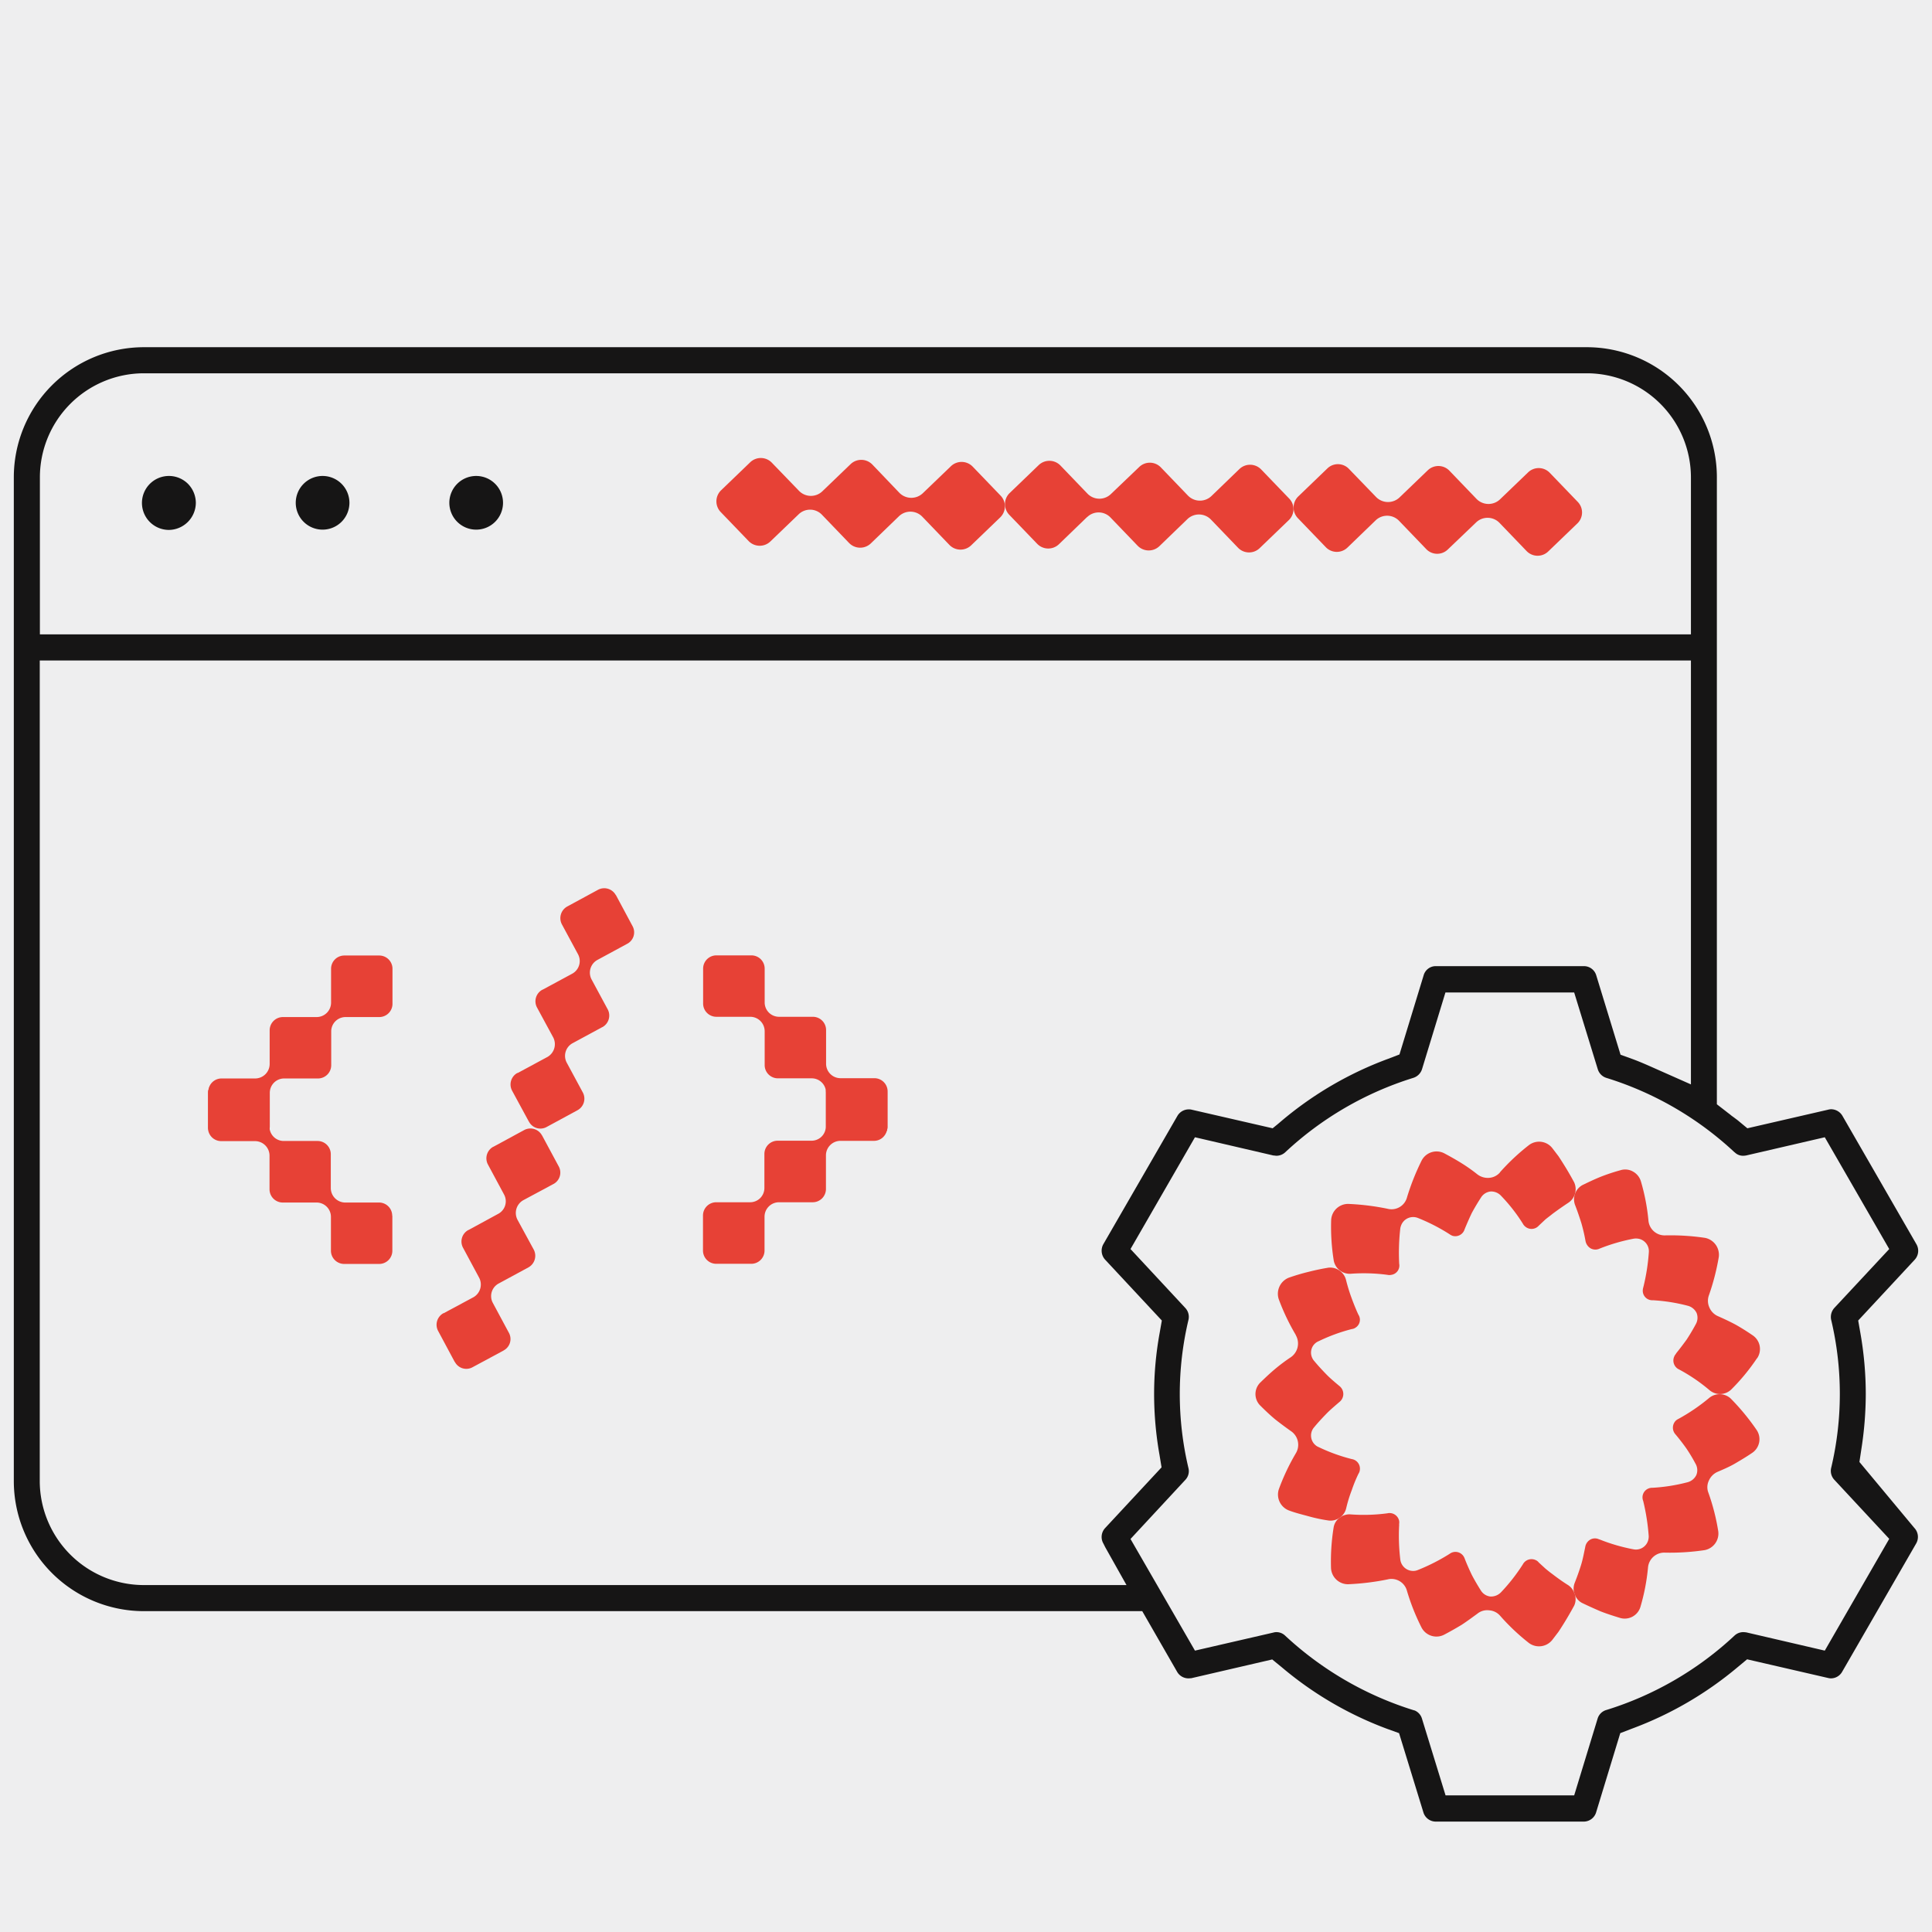
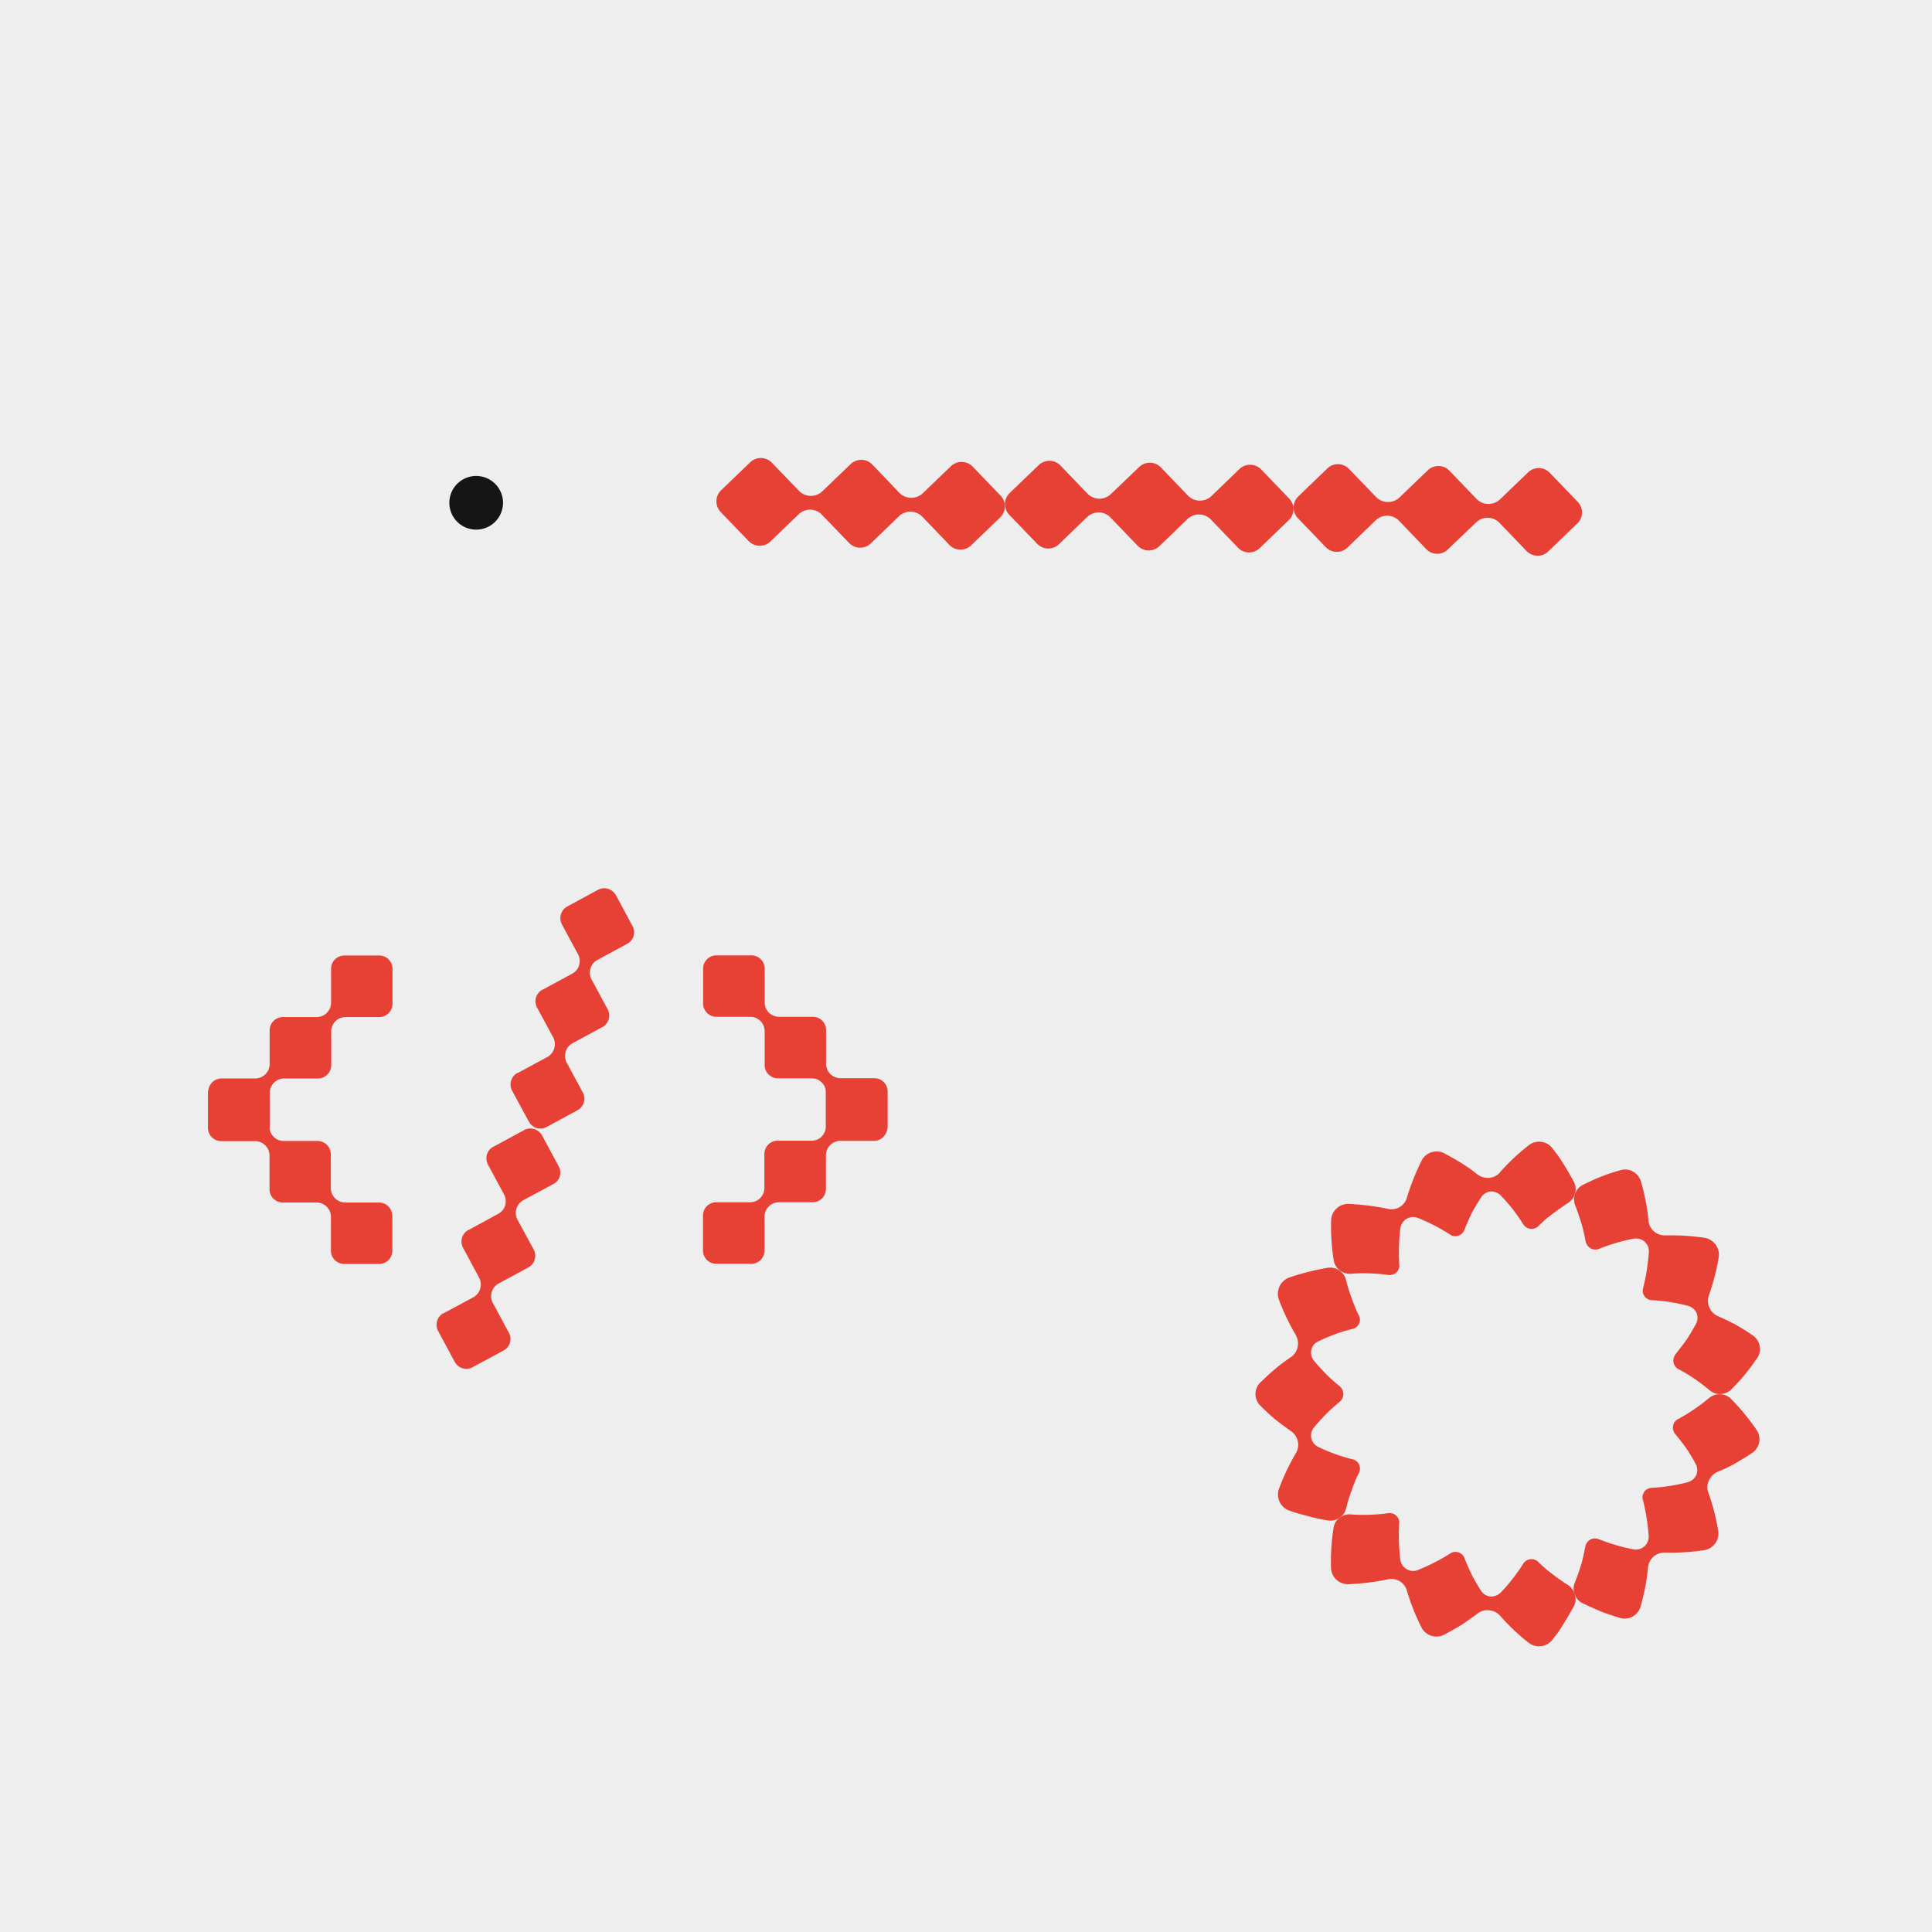
<svg xmlns="http://www.w3.org/2000/svg" width="140" height="140" viewBox="0 0 140 140">
  <g id="icon-programminzenierija" transform="translate(-322 -1892)">
    <g id="Group_221" data-name="Group 221" transform="translate(342 1892)">
      <rect id="Rectangle_44" data-name="Rectangle 44" width="140" height="140" transform="translate(-20)" fill="#eeeeef" />
    </g>
    <g id="programminzenierija" transform="translate(323.001 1917.16)">
      <g id="Group_562" data-name="Group 562">
        <g id="programminzenierija-2">
          <g id="Path_5183" data-name="Path 5183">
            <g id="Path_5331" data-name="Path 5331">
-               <path id="Path_5647" data-name="Path 5647" d="M13.19,11.28a1.976,1.976,0,0,1-1.96,1.96A1.955,1.955,0,1,1,12.62,9.9a1.979,1.979,0,0,1,.57,1.38Z" fill="#161515" />
-             </g>
+               </g>
          </g>
          <g id="Path_5184" data-name="Path 5184">
            <g id="Path_5332" data-name="Path 5332">
-               <path id="Path_5648" data-name="Path 5648" d="M24.32,11.28a1.945,1.945,0,1,1-1.95-1.95,1.946,1.946,0,0,1,1.95,1.95Z" fill="#161515" />
-             </g>
+               </g>
          </g>
          <g id="Path_5185" data-name="Path 5185">
            <g id="Path_5333" data-name="Path 5333">
              <path id="Path_5649" data-name="Path 5649" d="M35.45,11.28A1.945,1.945,0,1,1,33.5,9.33a1.946,1.946,0,0,1,1.95,1.95Z" fill="#161515" />
            </g>
          </g>
          <g id="Path_5187" data-name="Path 5187">
            <g id="Path_5334" data-name="Path 5334">
-               <path id="Path_5650" data-name="Path 5650" d="M133.74,80.78l.14-.93a26.073,26.073,0,0,0,.32-4,25.533,25.533,0,0,0-.39-4.41l-.16-.91,4.09-4.4a.953.953,0,0,0,.13-1.13l-5.36-9.3a.958.958,0,0,0-.82-.48.881.881,0,0,0-.21.03l-5.86,1.35-.7-.58c-.12-.09-.25-.19-.39-.29l-.08-.06c-.1-.09-.22-.17-.33-.26l-.71-.55V9.43A9.43,9.43,0,0,0,114,0H9.41A9.43,9.43,0,0,0,0,9.43V82.15a9.43,9.43,0,0,0,9.4,9.44H81.77l2.53,4.4a.945.945,0,0,0,.81.47c.1,0,.16-.01.18-.01h.03l5.87-1.36.72.59a25.631,25.631,0,0,0,7.61,4.44l.86.31,1.76,5.73a.939.939,0,0,0,.9.68h10.72a.942.942,0,0,0,.9-.67l1.75-5.74.86-.33a25.847,25.847,0,0,0,7.62-4.43l.71-.59,5.9,1.36a.825.825,0,0,0,.18.02.934.934,0,0,0,.81-.48l5.36-9.29a.951.951,0,0,0-.13-1.13l-3.98-4.78ZM1.89,9.44A7.543,7.543,0,0,1,9.41,1.89H114a7.552,7.552,0,0,1,7.53,7.55V20.81H1.89V9.44ZM9.41,89.7a7.55,7.55,0,0,1-7.53-7.54V22.7H121.53V53.42l-2.66-1.18c-.54-.24-1.06-.47-1.58-.66l-.86-.31-1.76-5.75a.93.93,0,0,0-.89-.67H103.05a.91.91,0,0,0-.89.67l-1.75,5.73-.86.33a25.777,25.777,0,0,0-7.62,4.43l-.33.28-.38.31L85.3,55.24a.922.922,0,0,0-.16-.01.949.949,0,0,0-.82.47L78.95,65a.967.967,0,0,0,.13,1.12l4.11,4.41-.16.91a24.768,24.768,0,0,0-.4,4.41,25.36,25.36,0,0,0,.39,4.41h0l.15.91-4.09,4.4a.948.948,0,0,0-.12,1.13h0l.13.26,1.54,2.74H9.41Zm121.82,4.75-5.68-1.32a1.952,1.952,0,0,0-.23-.02.928.928,0,0,0-.63.25,23.974,23.974,0,0,1-9.28,5.39.928.928,0,0,0-.64.62l-1.7,5.57h-9.32l-1.71-5.56a.927.927,0,0,0-.52-.59l-.11-.03a24.233,24.233,0,0,1-9.29-5.4.91.91,0,0,0-.63-.25.761.761,0,0,0-.21.03l-5.69,1.31-4.67-8.09,3.97-4.28a.916.916,0,0,0,.23-.85,23.244,23.244,0,0,1,0-10.75.942.942,0,0,0-.23-.86l-3.97-4.27,4.67-8.1,5.68,1.32c.08,0,.15.02.22.02a.934.934,0,0,0,.64-.25,24.008,24.008,0,0,1,9.27-5.39.968.968,0,0,0,.64-.62l1.7-5.57h9.33l1.71,5.56a.947.947,0,0,0,.63.63,23.973,23.973,0,0,1,9.28,5.39h.01a.845.845,0,0,0,.62.25,1.492,1.492,0,0,0,.21-.02l5.7-1.32,4.67,8.1-3.98,4.27a.979.979,0,0,0-.23.85,23.244,23.244,0,0,1,0,10.75.947.947,0,0,0,.24.86l3.97,4.27-4.67,8.1Z" fill="#161515" />
-             </g>
+               </g>
          </g>
        </g>
        <path id="Path_5651" data-name="Path 5651" d="M63.32,53.93v2.53a.663.663,0,0,1-.05.28.318.318,0,0,1-.03.09.941.941,0,0,1-.88.59H59.82a.96.96,0,0,1-.96-.96V54.02a.459.459,0,0,0-.01-.1,1.034,1.034,0,0,0-1.03-.94H55.37a.96.96,0,0,1-.96-.96V49.57a1.048,1.048,0,0,0-1.04-1.05H50.91a.96.96,0,0,1-.96-.96V45.03a.96.96,0,0,1,.96-.96h2.54a.96.96,0,0,1,.96.96v2.45a1.039,1.039,0,0,0,1.04,1.04H57.9a.96.96,0,0,1,.96.96v2.45a1.048,1.048,0,0,0,1.05,1.04h2.45a.96.96,0,0,1,.96.96Z" fill="#e74136" />
        <path id="Path_5652" data-name="Path 5652" d="M63.29,54.01v2.54a.584.584,0,0,1-.02.19.318.318,0,0,1-.03.09.945.945,0,0,1-.89.68H59.9a1.054,1.054,0,0,0-1.05,1.04V61a.96.96,0,0,1-.96.96H55.44a1.048,1.048,0,0,0-1.04,1.05v2.45a.96.96,0,0,1-.96.96H50.9a.96.96,0,0,1-.96-.96V62.92a.96.96,0,0,1,.96-.96h2.45a1.033,1.033,0,0,0,1.04-1.04V58.46a.96.96,0,0,1,.96-.96h2.46a1.031,1.031,0,0,0,1.03-1.04V53.92a.949.949,0,0,1,.95-.87h2.53a.96.96,0,0,1,.96.96Z" fill="#e74136" />
        <path id="Path_5653" data-name="Path 5653" d="M27.43,62.94v2.53a.954.954,0,0,1-.96.96H23.94a.96.96,0,0,1-.96-.96V63.02a1.039,1.039,0,0,0-1.04-1.04H19.49a.96.96,0,0,1-.96-.96V58.57a1.054,1.054,0,0,0-1.05-1.04H15.03a.96.96,0,0,1-.96-.96V54.04a.637.637,0,0,1,.04-.24.935.935,0,0,1,.92-.72h2.53a.954.954,0,0,1,.96.96h.01v2.54a1.033,1.033,0,0,0,1.03.94h2.45a.96.96,0,0,1,.96.96v2.45a1.05,1.05,0,0,0,1.05,1.05h2.44a.954.954,0,0,1,.96.96Z" fill="#e74136" />
        <path id="Path_5654" data-name="Path 5654" d="M27.44,45.04v2.54a.96.96,0,0,1-.96.96H24.04A1.039,1.039,0,0,0,23,49.58v2.45a.96.96,0,0,1-.96.96H19.58a1.039,1.039,0,0,0-1.03,1.05v2.45a.387.387,0,0,1-.01.09.949.949,0,0,1-.95.87H15.05a.96.96,0,0,1-.96-.96V53.95a.542.542,0,0,1,.02-.15.949.949,0,0,1,.94-.81h2.44a1.054,1.054,0,0,0,1.05-1.04V49.5a.96.96,0,0,1,.96-.96h2.45a1.048,1.048,0,0,0,1.04-1.05V45.04a.96.96,0,0,1,.96-.96h2.53a.96.96,0,0,1,.96.96Z" fill="#e74136" />
        <path id="Path_5655" data-name="Path 5655" d="M44.45,43.23h0L42.29,44.4a1.051,1.051,0,0,0-.42,1.42l1.16,2.15a.958.958,0,0,1-.38,1.3h-.01l-2.16,1.17a1.045,1.045,0,0,0-.41,1.41L41.23,54a.953.953,0,0,1-.38,1.29h0L38.62,56.5a.936.936,0,0,1-1.29-.38l-.01-.01-1.21-2.23a.953.953,0,0,1,.38-1.29l.01-.01v.02l2.17-1.17a1.067,1.067,0,0,0,.42-1.41l-1.17-2.16a.95.95,0,0,1,.38-1.3h.01l2.15-1.16a1.043,1.043,0,0,0,.42-1.42l-1.16-2.15a.965.965,0,0,1,.38-1.3h0l2.23-1.21a.953.953,0,0,1,1.29.38h.01l1.2,2.24a.936.936,0,0,1-.38,1.29Z" fill="#e74136" />
        <path id="Path_5656" data-name="Path 5656" d="M71.48,12.33l-2.11,2.03a1.117,1.117,0,0,1-1.57-.03l-1.96-2.04a1.2,1.2,0,0,0-1.7-.04L62.1,14.22a1.117,1.117,0,0,1-1.57-.03l-1.97-2.05a1.189,1.189,0,0,0-1.69-.03l-2.05,1.97a1.117,1.117,0,0,1-1.57-.03l-2.03-2.11a1.117,1.117,0,0,1,.03-1.57l2.11-2.03a1.108,1.108,0,0,1,1.57.03l1.96,2.03a1.2,1.2,0,0,0,1.7.04l2.05-1.97a1.117,1.117,0,0,1,1.57.03l1.96,2.05a1.21,1.21,0,0,0,1.7.03l2.04-1.96a1.117,1.117,0,0,1,1.57.03l2.03,2.11A1.117,1.117,0,0,1,71.48,12.33Z" fill="#e74136" />
        <path id="Path_5657" data-name="Path 5657" d="M92.39,12.53l-2.11,2.03a1.108,1.108,0,0,1-1.57-.03l-1.96-2.04a1.211,1.211,0,0,0-1.7-.04h0l-2.04,1.97a1.117,1.117,0,0,1-1.57-.03l-1.97-2.05a1.189,1.189,0,0,0-1.69-.03h-.01l-2.04,1.97a1.117,1.117,0,0,1-1.57-.03l-2.03-2.11a1.117,1.117,0,0,1,.03-1.57l2.11-2.03a1.117,1.117,0,0,1,1.57.03l1.96,2.04a1.2,1.2,0,0,0,1.7.03l2.05-1.96a1.108,1.108,0,0,1,1.57.03l1.96,2.04a1.211,1.211,0,0,0,1.7.04l2.04-1.97a1.117,1.117,0,0,1,1.57.04l2.03,2.11a1.1,1.1,0,0,1-.03,1.56Z" fill="#e74136" />
        <path id="Path_5658" data-name="Path 5658" d="M113.3,12.77l-2.11,2.03a1.108,1.108,0,0,1-1.57-.03l-1.96-2.04a1.2,1.2,0,0,0-1.7-.03l-2.05,1.96a1.1,1.1,0,0,1-1.56-.03l-1.97-2.05a1.2,1.2,0,0,0-1.7-.03l-2.04,1.97a1.108,1.108,0,0,1-1.57-.03l-2.03-2.11a1.117,1.117,0,0,1,.04-1.57l2.11-2.03a1.1,1.1,0,0,1,1.56.04l1.96,2.03a1.211,1.211,0,0,0,1.7.04l2.05-1.97a1.108,1.108,0,0,1,1.57.03l1.96,2.04a1.211,1.211,0,0,0,1.7.04l2.04-1.96a1.108,1.108,0,0,1,1.57.03l2.03,2.11A1.1,1.1,0,0,1,113.3,12.77Z" fill="#e74136" />
        <path id="Path_5659" data-name="Path 5659" d="M39.09,60.64a.01.01,0,0,1-.01.01l-2.16,1.16a1.06,1.06,0,0,0-.42,1.42l1.17,2.15a.962.962,0,0,1-.38,1.3h0l-2.16,1.17a1.037,1.037,0,0,0-.42,1.4l1.16,2.16a.936.936,0,0,1-.38,1.29.01.01,0,0,1-.01.01l-2.23,1.2a.936.936,0,0,1-1.29-.38h-.01l-1.2-2.24A.953.953,0,0,1,31.13,70h.02l2.16-1.16a1.059,1.059,0,0,0,.41-1.41l-1.16-2.16a.947.947,0,0,1,.38-1.3h.01L35.1,62.8a1.029,1.029,0,0,0,.42-1.41l-1.16-2.16a.953.953,0,0,1,.38-1.29h.01l2.23-1.21a.953.953,0,0,1,1.29.38.01.01,0,0,1,.01.01l1.2,2.23a.936.936,0,0,1-.38,1.29Z" fill="#e74136" />
        <g id="Group_561" data-name="Group 561">
          <path id="Path_5660" data-name="Path 5660" d="M125.97,80.12h0c-.41.28-.83.53-1.24.77s-.86.43-1.28.61a1.229,1.229,0,0,0-.62.63,1.1,1.1,0,0,0-.03.89,15.53,15.53,0,0,1,.71,2.78,1.224,1.224,0,0,1-1,1.37,17.105,17.105,0,0,1-2.86.18,1.181,1.181,0,0,0-1.23,1.08,14.943,14.943,0,0,1-.54,2.82,1.189,1.189,0,0,1-1.49.83c-.49-.15-.96-.3-1.42-.48-.46-.2-.91-.4-1.34-.61a1.11,1.11,0,0,1-.49-.54.449.449,0,0,0-.07-.18h0a1.167,1.167,0,0,1,.05-.76c.17-.43.32-.85.45-1.27s.21-.87.3-1.29a.75.75,0,0,1,.36-.54.682.682,0,0,1,.65-.02h.02a13.2,13.2,0,0,0,2.47.72.921.921,0,0,0,1.08-.73.974.974,0,0,0,.02-.24,15.442,15.442,0,0,0-.4-2.54.69.69,0,0,1,.39-.9.71.71,0,0,1,.29-.05,12.819,12.819,0,0,0,2.53-.4.982.982,0,0,0,.64-.52.934.934,0,0,0-.06-.83,11.852,11.852,0,0,0-.66-1.1c-.24-.34-.52-.7-.78-1.01a.722.722,0,0,1,.02-1.01.858.858,0,0,1,.2-.13,13.772,13.772,0,0,0,2.2-1.5,1.188,1.188,0,0,1,1.57.03,16.512,16.512,0,0,1,1.88,2.28,1.194,1.194,0,0,1-.32,1.66Z" fill="#e74136" />
          <path id="Path_5661" data-name="Path 5661" d="M113.07,91.19c-.23.42-.47.84-.73,1.26-.13.21-.27.43-.41.64l-.45.59a1.229,1.229,0,0,1-1.7.21,15.5,15.5,0,0,1-2.08-1.97,1.156,1.156,0,0,0-.79-.39,1.127,1.127,0,0,0-.85.24c-.37.27-.76.56-1.16.82-.4.24-.82.48-1.26.71a1.218,1.218,0,0,1-1.63-.52,15.793,15.793,0,0,1-1.06-2.67,1.159,1.159,0,0,0-1.4-.82,18.317,18.317,0,0,1-2.86.35,1.231,1.231,0,0,1-1.24-1.16,15.45,15.45,0,0,1,.19-2.96,1.089,1.089,0,0,1,.39-.67.508.508,0,0,0,.13-.09,1.142,1.142,0,0,1,.73-.18,12.936,12.936,0,0,0,2.64-.08.711.711,0,0,1,.85.52.661.661,0,0,1,0,.28h.01a14.529,14.529,0,0,0,.08,2.55.94.94,0,0,0,1.04.82.865.865,0,0,0,.23-.06,14.21,14.21,0,0,0,2.3-1.17.7.7,0,0,1,.99.14.842.842,0,0,1,.11.21c.15.39.32.77.51,1.17.2.38.41.74.65,1.12a.934.934,0,0,0,.7.45,1.011,1.011,0,0,0,.77-.31,13.4,13.4,0,0,0,1.58-2.02.71.71,0,0,1,.95-.3.526.526,0,0,1,.2.16l.49.45c.17.14.33.27.51.4.34.26.71.53,1.11.78a1.111,1.111,0,0,1,.46.57h0a.555.555,0,0,1,.07.19A1.12,1.12,0,0,1,113.07,91.19Z" fill="#e74136" />
          <path id="Path_5662" data-name="Path 5662" d="M97.54,81.35a.593.593,0,0,1-.1.28,10.41,10.41,0,0,0-.49,1.2,9.764,9.764,0,0,0-.4,1.3,1.152,1.152,0,0,1-.39.63.508.508,0,0,1-.13.09,1.133,1.133,0,0,1-.77.17,11.564,11.564,0,0,1-1.42-.3c-.47-.13-.98-.25-1.45-.43a1.235,1.235,0,0,1-.72-1.54,15.829,15.829,0,0,1,1.23-2.6,1.193,1.193,0,0,0-.36-1.61c-.38-.27-.76-.55-1.14-.85-.36-.3-.71-.63-1.06-.98a1.171,1.171,0,0,1-.04-1.66c.01-.02.03-.03.04-.04.36-.35.7-.67,1.07-.98a12.963,12.963,0,0,1,1.14-.85,1.209,1.209,0,0,0,.34-1.6h.01a15.878,15.878,0,0,1-1.24-2.6,1.256,1.256,0,0,1,.72-1.55A15.026,15.026,0,0,1,93.83,67c.47-.12.95-.22,1.43-.3a1.19,1.19,0,0,1,1.28.9,12.165,12.165,0,0,0,.4,1.3c.15.41.31.81.49,1.2a.674.674,0,0,1-.21.95.558.558,0,0,1-.28.1h.01a12.779,12.779,0,0,0-2.4.88.893.893,0,0,0-.48,1.17.869.869,0,0,0,.16.26c.28.34.58.66.87.96s.64.59.95.85a.735.735,0,0,1,0,1.17c-.31.27-.65.55-.95.86s-.59.62-.87.96a.913.913,0,0,0,.07,1.28.821.821,0,0,0,.25.16,12.745,12.745,0,0,0,2.4.87.7.7,0,0,1,.59.78Z" fill="#e74136" />
          <path id="Path_5663" data-name="Path 5663" d="M112.61,62.02q-.585.39-1.11.78c-.17.14-.35.27-.51.4l-.48.45a.7.7,0,0,1-1,.06.642.642,0,0,1-.16-.2,12.346,12.346,0,0,0-1.58-2.02.969.969,0,0,0-.76-.31.934.934,0,0,0-.7.45q-.36.555-.66,1.11c-.19.4-.36.79-.52,1.18a.706.706,0,0,1-.88.47.941.941,0,0,1-.22-.12,13.62,13.62,0,0,0-2.28-1.17.932.932,0,0,0-1.21.51,1.089,1.089,0,0,0-.07.24,15.74,15.74,0,0,0-.08,2.57.679.679,0,0,1-.57.8.66.66,0,0,1-.28,0,12.936,12.936,0,0,0-2.64-.08,1.178,1.178,0,0,1-1.25-.94,15.45,15.45,0,0,1-.19-2.96,1.231,1.231,0,0,1,1.24-1.16,17.921,17.921,0,0,1,2.84.35,1.159,1.159,0,0,0,1.42-.84,17.343,17.343,0,0,1,1.06-2.66,1.218,1.218,0,0,1,1.63-.52c.43.23.86.47,1.26.72a12.076,12.076,0,0,1,1.16.82,1.246,1.246,0,0,0,.85.24,1.145,1.145,0,0,0,.78-.4h-.01a15.654,15.654,0,0,1,2.1-1.97,1.217,1.217,0,0,1,1.69.21l.45.59c.14.21.28.43.41.64.27.43.51.85.73,1.26a1.182,1.182,0,0,1-.46,1.5Z" fill="#e74136" />
          <path id="Path_5664" data-name="Path 5664" d="M126.33,73.26h-.01a14.707,14.707,0,0,1-1.88,2.28,1.176,1.176,0,0,1-1.56.04,12.571,12.571,0,0,0-2.2-1.5.711.711,0,0,1-.36-.94.6.6,0,0,1,.14-.21h-.02q.39-.48.78-1.02.345-.525.66-1.11a.946.946,0,0,0,.06-.82.982.982,0,0,0-.64-.52,12.819,12.819,0,0,0-2.53-.4.688.688,0,0,1-.73-.66.9.9,0,0,1,.04-.28,14.747,14.747,0,0,0,.4-2.54.92.92,0,0,0-.85-.99,1.027,1.027,0,0,0-.25.01,13.42,13.42,0,0,0-2.47.72.71.71,0,0,1-.65-.02.793.793,0,0,1-.37-.54,12.6,12.6,0,0,0-.3-1.29c-.13-.41-.27-.83-.44-1.27a1.181,1.181,0,0,1,.51-1.48c.43-.21.87-.42,1.34-.61a13.883,13.883,0,0,1,1.42-.47,1.14,1.14,0,0,1,.92.1,1.207,1.207,0,0,1,.57.72,15,15,0,0,1,.54,2.81,1.178,1.178,0,0,0,1.24,1.09,17.105,17.105,0,0,1,2.86.18,1.251,1.251,0,0,1,1,1.38,16.812,16.812,0,0,1-.72,2.79,1.167,1.167,0,0,0,.04.88,1.191,1.191,0,0,0,.61.62c.43.19.86.39,1.29.62.41.23.82.49,1.23.77a1.194,1.194,0,0,1,.33,1.66Z" fill="#e74136" />
        </g>
      </g>
    </g>
  </g>
</svg>